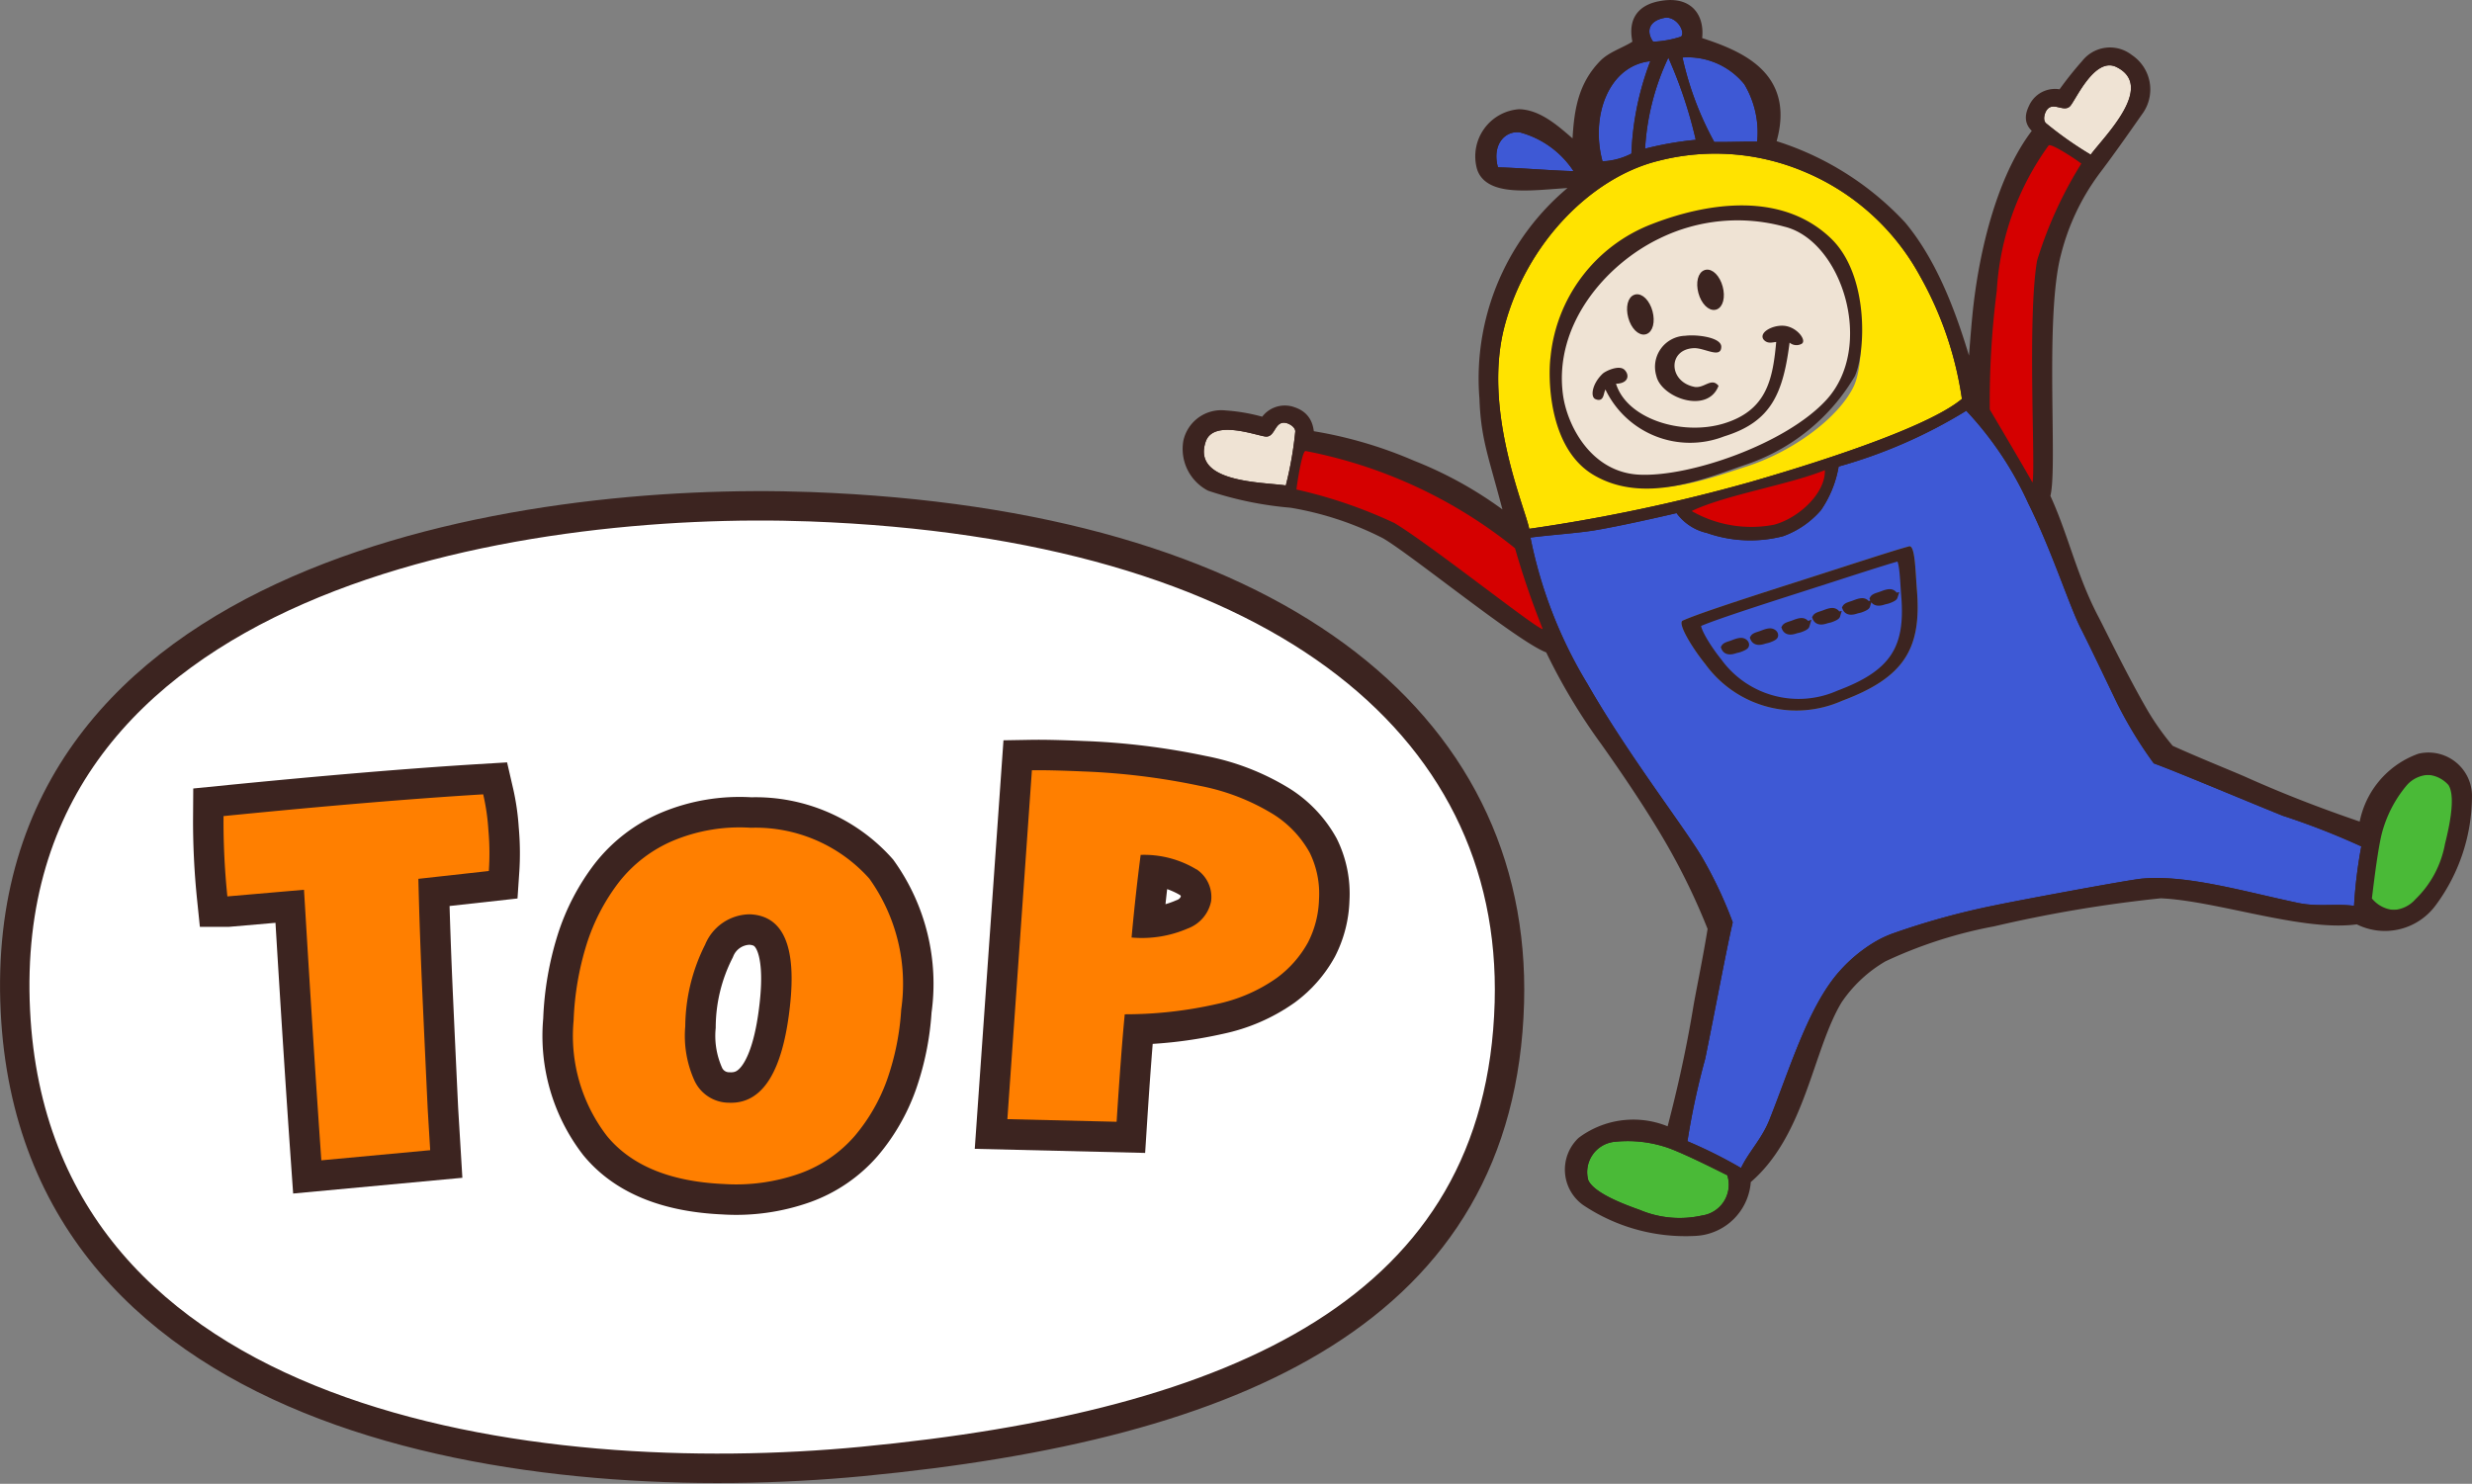
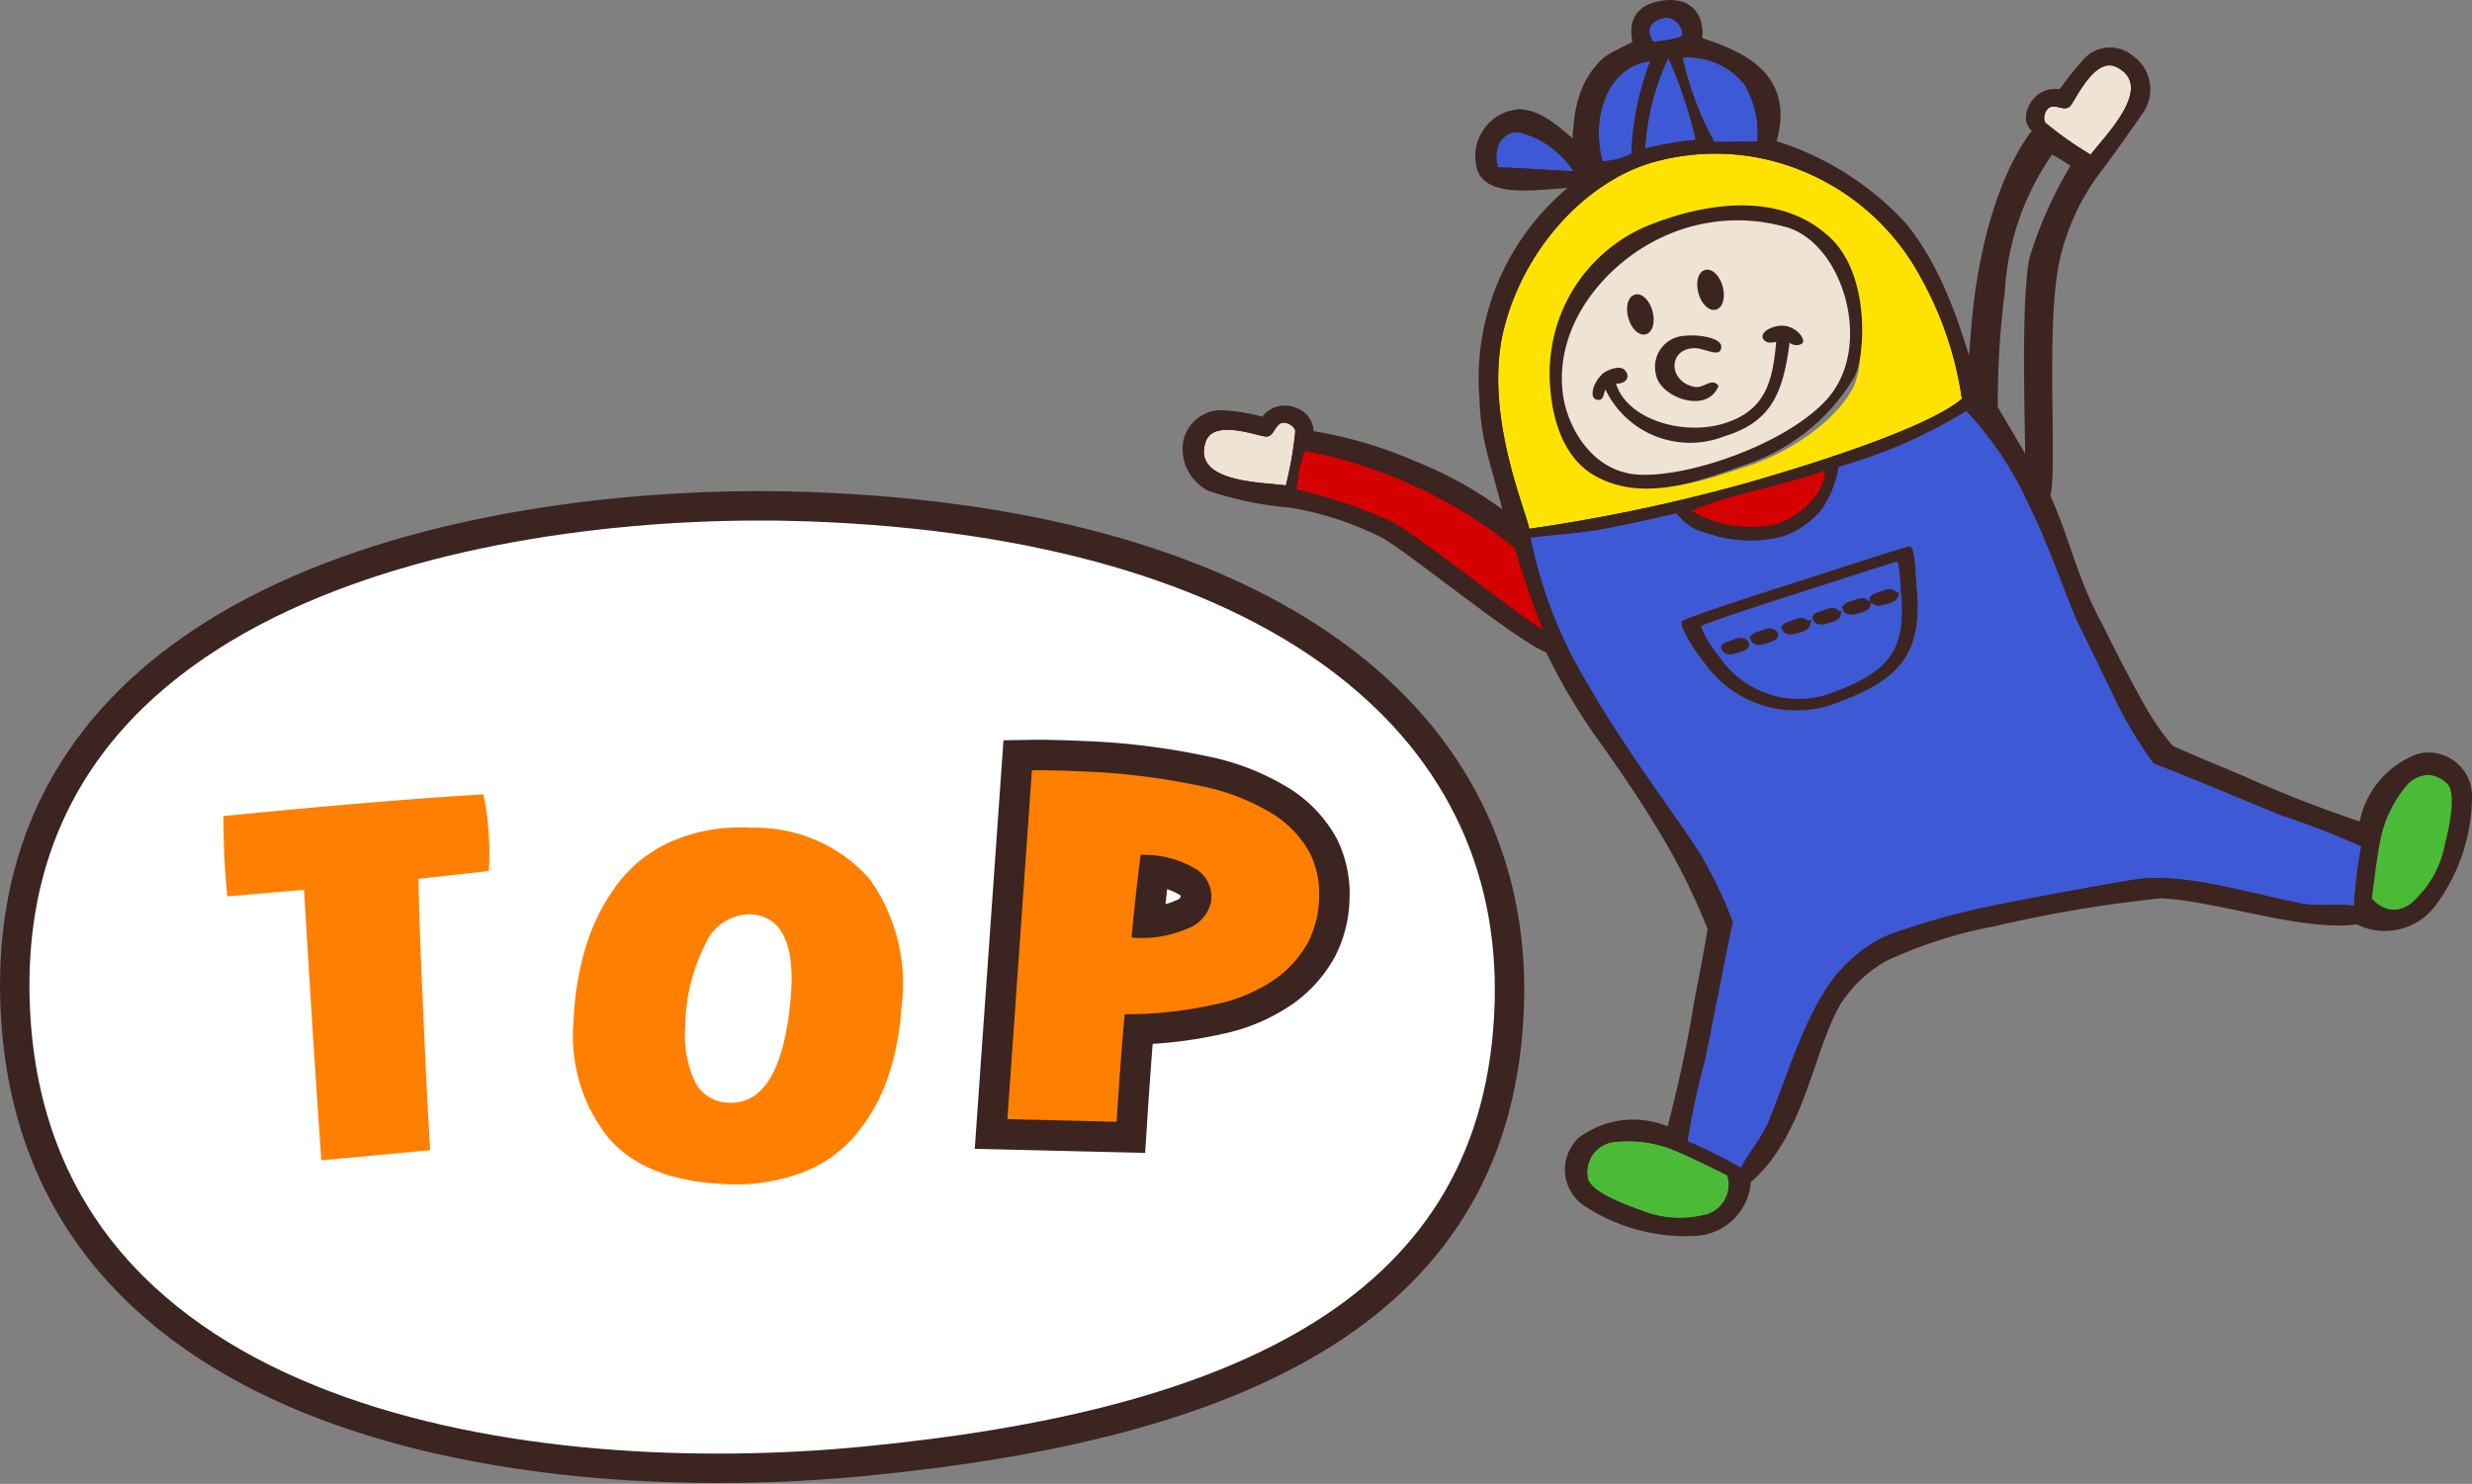
<svg xmlns="http://www.w3.org/2000/svg" width="117.669" height="70.64" viewBox="0 0 117.669 70.64">
  <rect x="0" y="0" width="117.669" height="70.64" fill="#808080" stroke="none" />
  <g id="グループ_1705" data-name="グループ 1705" transform="translate(-1005.716 -1143.613)">
    <g id="グループ_1704" data-name="グループ 1704">
      <g id="グループ_1676" data-name="グループ 1676" transform="translate(286.935 102.399)">
        <g id="グループ_1353" data-name="グループ 1353">
          <path id="パス_4243" data-name="パス 4243" d="M790.628,1088.944c.373-13.405-11.336-22.793-33.28-23.606-13.532-.5-38.865,3.084-37.835,24.013.984,19.974,24.876,22.915,40.3,21.439C777.723,1109.076,790.222,1103.574,790.628,1088.944Z" fill="#fff" stroke="#3c2420" stroke-linecap="round" stroke-linejoin="round" stroke-width="1.4" />
          <g id="グループ_1352" data-name="グループ 1352">
            <g id="グループ_1350" data-name="グループ 1350">
-               <path id="パス_4244" data-name="パス 4244" d="M729.421,1080.065q7.36-.733,12.361-1.035a10.366,10.366,0,0,1,.246,1.686,12.424,12.424,0,0,1,.022,1.964l-3.354.372q.06,2.6.207,5.837t.239,5.16l.116,1.922-5.181.482q-.342-4.852-.763-11.847l-.063-1.033-3.647.316A35.145,35.145,0,0,1,729.421,1080.065Z" fill="none" stroke="#3c2420" stroke-linecap="round" stroke-width="2.9" />
-               <path id="パス_4245" data-name="パス 4245" d="M761,1092.635a8.624,8.624,0,0,1-1.541,2.667,6.238,6.238,0,0,1-2.573,1.766,9.065,9.065,0,0,1-3.65.513q-3.825-.171-5.563-2.285a7.817,7.817,0,0,1-1.587-5.505,13.833,13.833,0,0,1,.619-3.624,9.575,9.575,0,0,1,1.529-2.945,6.485,6.485,0,0,1,2.607-1.993,8.212,8.212,0,0,1,3.679-.608,7.264,7.264,0,0,1,5.641,2.42,8.609,8.609,0,0,1,1.518,6.238A12.338,12.338,0,0,1,761,1092.635Zm-6.519-7.894a2.323,2.323,0,0,0-2.137,1.447,8.768,8.768,0,0,0-.944,3.887,5.169,5.169,0,0,0,.439,2.586,1.816,1.816,0,0,0,1.641,1.05q2.382.1,2.9-4.571Q756.866,1084.847,754.484,1084.741Z" fill="none" stroke="#3c2420" stroke-linecap="round" stroke-width="2.9" />
              <path id="パス_4246" data-name="パス 4246" d="M767.9,1077.884q.819-.014,2.407.055a32.786,32.786,0,0,1,5.574.684,10.442,10.442,0,0,1,3.509,1.355,5.042,5.042,0,0,1,1.73,1.821,4.43,4.43,0,0,1,.447,2.236,4.8,4.8,0,0,1-.521,2.039,5.24,5.24,0,0,1-1.494,1.7,7.7,7.7,0,0,1-2.861,1.24,19.7,19.7,0,0,1-4.371.487q-.171,1.752-.387,5.117l-5.2-.125Zm7.835,4.721a4.806,4.806,0,0,0-2.658-.692q-.249,1.917-.432,3.934a5.5,5.5,0,0,0,2.669-.428,1.754,1.754,0,0,0,1.115-1.29A1.581,1.581,0,0,0,775.738,1082.6Z" fill="none" stroke="#3c2420" stroke-linecap="round" stroke-width="2.9" />
            </g>
            <g id="グループ_1351" data-name="グループ 1351">
              <path id="パス_4247" data-name="パス 4247" d="M729.421,1080.065q7.36-.733,12.361-1.035a10.366,10.366,0,0,1,.246,1.686,12.424,12.424,0,0,1,.022,1.964l-3.354.372q.06,2.6.207,5.837t.239,5.16l.116,1.922-5.181.482q-.342-4.852-.763-11.847l-.063-1.033-3.647.316A35.145,35.145,0,0,1,729.421,1080.065Z" fill="#ff7f00" />
              <path id="パス_4248" data-name="パス 4248" d="M761,1092.635a8.624,8.624,0,0,1-1.541,2.667,6.238,6.238,0,0,1-2.573,1.766,9.065,9.065,0,0,1-3.65.513q-3.825-.171-5.563-2.285a7.817,7.817,0,0,1-1.587-5.505,13.833,13.833,0,0,1,.619-3.624,9.575,9.575,0,0,1,1.529-2.945,6.485,6.485,0,0,1,2.607-1.993,8.212,8.212,0,0,1,3.679-.608,7.264,7.264,0,0,1,5.641,2.42,8.609,8.609,0,0,1,1.518,6.238A12.338,12.338,0,0,1,761,1092.635Zm-6.519-7.894a2.323,2.323,0,0,0-2.137,1.447,8.768,8.768,0,0,0-.944,3.887,5.169,5.169,0,0,0,.439,2.586,1.816,1.816,0,0,0,1.641,1.05q2.382.1,2.9-4.571Q756.866,1084.847,754.484,1084.741Z" fill="#ff7f00" />
              <path id="パス_4249" data-name="パス 4249" d="M767.9,1077.884q.819-.014,2.407.055a32.786,32.786,0,0,1,5.574.684,10.442,10.442,0,0,1,3.509,1.355,5.042,5.042,0,0,1,1.73,1.821,4.43,4.43,0,0,1,.447,2.236,4.8,4.8,0,0,1-.521,2.039,5.24,5.24,0,0,1-1.494,1.7,7.7,7.7,0,0,1-2.861,1.24,19.7,19.7,0,0,1-4.371.487q-.171,1.752-.387,5.117l-5.2-.125Zm7.835,4.721a4.806,4.806,0,0,0-2.658-.692q-.249,1.917-.432,3.934a5.5,5.5,0,0,0,2.669-.428,1.754,1.754,0,0,0,1.115-1.29A1.581,1.581,0,0,0,775.738,1082.6Z" fill="#ff7f00" />
            </g>
          </g>
        </g>
        <g id="グループ_1354" data-name="グループ 1354">
          <path id="パス_4250" data-name="パス 4250" d="M836.064,1079.038a1.687,1.687,0,0,0-2.054-1.573,3.947,3.947,0,0,0-2.591,3.373c-1.835-.614-3.8-1.344-5.872-2.272-.57-.255-2.272-.934-3.583-1.532a12.852,12.852,0,0,1-1.272-1.777c-.979-1.678-2.1-4-2.356-4.484-1.084-2.057-1.478-4.042-2.366-5.924.411-.955-.276-8.445.533-11.571a11.3,11.3,0,0,1,1.91-4.04c.755-.992,1.652-2.287,2.021-2.812a1.586,1.586,0,0,0-.4-2.28,1.3,1.3,0,0,0-1.841.214,16.528,16.528,0,0,0-1.216,1.547.97.97,0,0,0-1.264.505c-.319.641.108.747.3,1-1.73,2.058-2.665,5.742-2.968,8.908-.171,1.788-.282,3.875-.335,3.813-.537-1.565-1.371-5.485-3.536-8.078a13.808,13.808,0,0,0-6.307-3.864c1.115-3.233-1.265-4.2-3.5-4.9.206-.806.005-1.944-1.547-1.641-1.232.24-1.036,1.16-.909,1.7-.409.391-1.251.6-1.665,1.014-1.176,1.186-1.185,2.644-1.266,4.216-.769-.552-1.77-1.747-2.882-1.782a1.865,1.865,0,0,0-1.658,2.29c.324,1.434,3.777.479,5.07.712a11.443,11.443,0,0,0-4.922,10.372c.071,2.114.518,2.859,1.357,6.287a18.366,18.366,0,0,0-5-2.955,19.98,19.98,0,0,0-4.975-1.427c-.044-.311,0-.878-.677-1.106a.969.969,0,0,0-1.251.535,8.356,8.356,0,0,0-1.956-.369,1.462,1.462,0,0,0-1.6,1.139,1.855,1.855,0,0,0,.953,1.944,16.359,16.359,0,0,0,3.818.783,15.573,15.573,0,0,1,4.5,1.477c1.262.685,6.856,5.265,7.9,5.477a27.774,27.774,0,0,0,2.66,4.462c.222.317,1.851,2.595,3.03,4.623l.037.063a31.382,31.382,0,0,1,2.076,4.289c-.224,1.424-.6,3.218-.7,3.834-.37,2.242-.845,4.282-1.345,6.151a3.949,3.949,0,0,0-4.243.3,1.689,1.689,0,0,0,.179,2.582,8.364,8.364,0,0,0,5.1,1.407,2.39,2.39,0,0,0,2.292-2.365c2.623-2.137,2.948-6.218,4.371-8.571a6.788,6.788,0,0,1,2.24-2.094,21.808,21.808,0,0,1,5.27-1.7,63.725,63.725,0,0,1,8-1.344c2.747.112,6.925,1.635,9.41,1.227a2.618,2.618,0,0,0,3.387-.75A8.362,8.362,0,0,0,836.064,1079.038Zm-45.98-29.857c-.289-1.055.308-1.748,1.037-1.667a4.423,4.423,0,0,1,2.559,1.847C792.69,1049.339,791.073,1049.2,790.084,1049.181Zm26.117-2.719c.3-.435.8.113,1.11-.187.256-.253,1.167-2.387,2.215-1.868,1.865.924-.575,3.287-1.228,4.17a17.211,17.211,0,0,1-2.124-1.494C816.008,1046.937,816.1,1046.607,816.2,1046.462Zm-2.372,8.592a13.063,13.063,0,0,1,2.468-6.915c.106-.13,1.357.7,1.556.865a19.332,19.332,0,0,0-2.107,4.623c-.474,2.811-.058,9.933-.219,10.561-.208-.4-2.032-3.481-2.032-3.481A41.933,41.933,0,0,1,813.829,1055.054Zm-12.016-9.828a4.481,4.481,0,0,1,.611,2.733c-.562-.013-1.481.026-2.043.013a15.016,15.016,0,0,1-1.512-4.021A3.472,3.472,0,0,1,801.813,1045.226Zm-2.312,2.645a15.594,15.594,0,0,0-2.413.421,11.7,11.7,0,0,1,1.107-4.333A21.475,21.475,0,0,1,799.5,1047.871Zm-1.4-5.82c.55.013.906.71.7.907a4.9,4.9,0,0,1-1.329.241C797.081,1042.633,797.346,1042.152,798.1,1042.051Zm-.761,2.078a13.753,13.753,0,0,0-.9,4.4,3.277,3.277,0,0,1-1.374.37C794.483,1046.763,795.341,1044.349,797.338,1044.129Zm-6.94,12.615c1.047-3.959,4.135-7.084,7.313-7.87a10.869,10.869,0,0,1,6.934.506,11.175,11.175,0,0,1,5.532,4.982,16.784,16.784,0,0,1,1.992,5.841c-1.41,1.188-5.723,2.7-10.092,3.963a81.918,81.918,0,0,1-10.505,2.223C791.394,1065.43,789.337,1060.759,790.4,1056.744Zm12.841,9.447a5.707,5.707,0,0,1-3.935-.648c1.595-.768,4.666-1.26,6.34-1.946C805.683,1064.674,804.435,1065.862,803.239,1066.191Zm-23.253-1.866c-1.086-.164-4.481-.114-3.814-2.084.376-1.108,2.527-.24,2.888-.243.427,0,.4-.745.918-.651.174.032.472.2.457.42A17.146,17.146,0,0,1,779.986,1064.325Zm5.147,1.779a22.555,22.555,0,0,0-4.642-1.586c.025-.259.269-1.862.435-1.833a22.693,22.693,0,0,1,9.969,4.629,39.366,39.366,0,0,0,1.319,3.844C792.038,1071.256,786.879,1067.139,785.133,1066.1Zm14.657,32.978a4.871,4.871,0,0,1-2.943-.263c-.548-.2-2.185-.768-2.467-1.428a1.452,1.452,0,0,1,1.214-1.815,5.877,5.877,0,0,1,2.676.316c.963.369,2.527,1.177,2.73,1.271A1.481,1.481,0,0,1,799.79,1099.082Zm31.045-14.745c-.867-.121-1.689.064-2.669-.141-2.549-.535-5.265-1.348-7.408-1.157-.617.05-5.913,1.041-6.957,1.26a35.974,35.974,0,0,0-4.91,1.347,4.959,4.959,0,0,0-.785.361c-.036.02-.072.04-.105.06h0a7.128,7.128,0,0,0-1.869,1.631c-1.342,1.683-2.163,4.4-3.123,6.818-.369.93-.977,1.513-1.354,2.3a22.536,22.536,0,0,0-2.551-1.274,35.4,35.4,0,0,1,.847-3.932c.477-2.34,1.019-5.255,1.309-6.488a20.015,20.015,0,0,0-1.377-2.952c-.162-.29-.41-.671-.717-1.123-1.172-1.722-3.223-4.486-4.822-7.277a21.533,21.533,0,0,1-2.712-6.967c.93-.122,2.214-.208,3.027-.34,1.1-.179,3.222-.656,3.927-.825a2.466,2.466,0,0,0,1.449.948,6.235,6.235,0,0,0,3.627.151,4.32,4.32,0,0,0,1.8-1.241,5.2,5.2,0,0,0,.84-2.075,23.823,23.823,0,0,0,6.074-2.655,16.246,16.246,0,0,1,2.951,4.405c1.136,2.286,1.965,4.918,2.512,5.978.4.77,1.61,3.331,1.762,3.626a20,20,0,0,0,1.7,2.777c1.189.438,3.918,1.594,6.133,2.488a35.351,35.351,0,0,1,3.747,1.462A22.6,22.6,0,0,0,830.835,1084.337Zm4.32-2.907a4.877,4.877,0,0,1-1.405,2.6,1.48,1.48,0,0,1-2.268-.05c.034-.221.223-1.971.446-2.978a5.872,5.872,0,0,1,1.213-2.406,1.453,1.453,0,0,1,2.184-.011C835.72,1079.184,835.293,1080.865,835.155,1081.43Z" fill="#3c2420" stroke="#3c2420" stroke-linecap="round" stroke-linejoin="round" stroke-width="0.769" />
          <path id="パス_4251" data-name="パス 4251" d="M802.077,1064.166c4.369-1.26,8.682-2.775,10.092-3.963a16.784,16.784,0,0,0-1.992-5.841,11.175,11.175,0,0,0-5.532-4.982,10.869,10.869,0,0,0-6.934-.506c-3.178.786-6.266,3.911-7.313,7.87-1.061,4.015,1,8.686,1.174,9.645A81.918,81.918,0,0,0,802.077,1064.166Zm-9.089-5.364a6.889,6.889,0,0,1,4.663-5.712c1.392-.5,5.554-1.793,8.258.619,1.761,1.571,1.608,4.873,1.111,5.9-.731,1.507-2.889,3.1-5.112,3.817-1.819.582-4.628,1.68-6.933.419C792.817,1062.66,792.885,1059.487,792.988,1058.8Z" fill="#ffe300" />
          <path id="パス_4252" data-name="パス 4252" d="M803.239,1066.191c1.2-.329,2.444-1.517,2.4-2.594-1.674.686-4.745,1.178-6.34,1.946A5.707,5.707,0,0,0,803.239,1066.191Z" fill="#d50000" stroke="#d50000" stroke-width="0.22" />
          <path id="パス_4253" data-name="パス 4253" d="M803.741,1051.95a8.493,8.493,0,0,0-6,.567c-2.567,1.237-5.07,4.131-4.622,7.493.2,1.484,1.357,3.75,3.693,3.861,2.432.114,7.007-1.476,8.939-3.572C808.125,1057.725,806.522,1052.633,803.741,1051.95Z" fill="#efe3d4" />
          <path id="パス_4254" data-name="パス 4254" d="M779.978,1061.347c-.522-.094-.491.649-.918.651-.361,0-2.512-.865-2.888.243-.667,1.97,2.728,1.92,3.814,2.084a17.146,17.146,0,0,0,.449-2.558C780.45,1061.548,780.152,1061.379,779.978,1061.347Z" fill="#efe3d4" />
          <path id="パス_4255" data-name="パス 4255" d="M798.27,1095.892a5.877,5.877,0,0,0-2.676-.316,1.452,1.452,0,0,0-1.214,1.815c.282.66,1.919,1.231,2.467,1.428a4.871,4.871,0,0,0,2.943.263,1.481,1.481,0,0,0,1.21-1.919C800.8,1097.069,799.233,1096.261,798.27,1095.892Z" fill="#4aba37" />
          <path id="パス_4256" data-name="パス 4256" d="M796.435,1048.524a13.753,13.753,0,0,1,.9-4.4c-2,.22-2.855,2.634-2.277,4.765A3.277,3.277,0,0,0,796.435,1048.524Z" fill="#3e59d5" />
          <path id="パス_4257" data-name="パス 4257" d="M780.926,1062.685c-.166-.029-.41,1.574-.435,1.833a22.555,22.555,0,0,1,4.642,1.586c1.746,1.035,6.905,5.152,7.081,5.054a39.366,39.366,0,0,1-1.319-3.844A22.693,22.693,0,0,0,780.926,1062.685Z" fill="#d50000" stroke="#d50000" stroke-width="0.22" />
          <path id="パス_4258" data-name="パス 4258" d="M791.121,1047.514c-.729-.081-1.326.612-1.037,1.667.989.023,2.606.158,3.6.18A4.423,4.423,0,0,0,791.121,1047.514Z" fill="#3e59d5" />
          <path id="パス_4259" data-name="パス 4259" d="M798.8,1042.958c.207-.2-.149-.894-.7-.907-.753.1-1.018.582-.63,1.148A4.9,4.9,0,0,0,798.8,1042.958Z" fill="#3e59d5" />
-           <path id="パス_4260" data-name="パス 4260" d="M815.746,1053.627a19.332,19.332,0,0,1,2.107-4.623c-.2-.167-1.45-.995-1.556-.865a13.063,13.063,0,0,0-2.468,6.915,41.933,41.933,0,0,0-.334,5.653s1.824,3.08,2.032,3.481C815.688,1063.56,815.272,1056.438,815.746,1053.627Z" fill="#d50000" stroke="#d50000" stroke-width="0.22" />
          <path id="パス_4261" data-name="パス 4261" d="M797.088,1048.292a15.594,15.594,0,0,1,2.413-.421,21.475,21.475,0,0,0-1.306-3.912A11.7,11.7,0,0,0,797.088,1048.292Z" fill="#3e59d5" />
          <path id="パス_4262" data-name="パス 4262" d="M802.424,1047.959a4.481,4.481,0,0,0-.611-2.733,3.472,3.472,0,0,0-2.944-1.275,15.016,15.016,0,0,0,1.512,4.021C800.943,1047.985,801.862,1047.946,802.424,1047.959Z" fill="#3e59d5" />
          <path id="パス_4263" data-name="パス 4263" d="M818.3,1048.577c.653-.883,3.093-3.246,1.228-4.17-1.048-.519-1.959,1.615-2.215,1.868-.3.3-.808-.248-1.11.187-.1.145-.193.475-.027.621A17.211,17.211,0,0,0,818.3,1048.577Z" fill="#efe3d4" />
          <path id="パス_4264" data-name="パス 4264" d="M821.3,1077.557a20,20,0,0,1-1.7-2.777c-.152-.3-1.364-2.856-1.762-3.626-.547-1.06-1.376-3.692-2.512-5.978a16.246,16.246,0,0,0-2.951-4.405,23.823,23.823,0,0,1-6.074,2.655,5.2,5.2,0,0,1-.84,2.075,4.32,4.32,0,0,1-1.8,1.241,6.235,6.235,0,0,1-3.627-.151,2.466,2.466,0,0,1-1.449-.948c-.705.169-2.825.646-3.927.825-.813.132-2.1.218-3.027.34a21.533,21.533,0,0,0,2.712,6.967c1.6,2.791,3.65,5.555,4.822,7.277.307.452.555.833.717,1.123a20.015,20.015,0,0,1,1.377,2.952c-.29,1.233-.832,4.148-1.309,6.488a35.4,35.4,0,0,0-.847,3.932,22.536,22.536,0,0,1,2.551,1.274c.377-.791.985-1.374,1.354-2.3.96-2.421,1.781-5.135,3.123-6.818a7.128,7.128,0,0,1,1.869-1.631h0c.033-.02.069-.04.105-.06a4.959,4.959,0,0,1,.785-.361,35.974,35.974,0,0,1,4.91-1.347c1.044-.219,6.34-1.21,6.957-1.26,2.143-.191,4.859.622,7.408,1.157.98.2,1.8.02,2.669.141a22.6,22.6,0,0,1,.345-2.83,35.351,35.351,0,0,0-3.747-1.462C825.218,1079.151,822.489,1077.995,821.3,1077.557Zm-14.842-2.978a5.349,5.349,0,0,1-6.5-1.747c-.668-.829-1.331-1.956-1.08-2.071.539-.248,2.212-.816,5.235-1.783,2.691-.86,4.768-1.548,5.542-1.754.286-.077.3,1.143.374,2.072C810.256,1072.1,809.425,1073.471,806.458,1074.579Z" fill="#3e59d5" />
          <path id="パス_4265" data-name="パス 4265" d="M809.118,1067.774c-.681.182-2.509.787-4.877,1.544-2.66.851-4.132,1.351-4.606,1.569-.22.1.363,1.093.951,1.822a4.707,4.707,0,0,0,5.72,1.537c2.61-.975,3.341-2.178,3.141-4.648C809.38,1068.78,809.369,1067.707,809.118,1067.774Zm-7.248,4.163c-.019.064-.221.138-.29.163s-.146.034-.224.06c-.166.056-.4.094-.483-.125.052-.086.213-.12.35-.169s.374-.157.514-.108C801.831,1071.79,801.892,1071.866,801.87,1071.937Zm1.383-.453c-.019.064-.221.138-.291.163s-.146.034-.223.06c-.166.055-.4.094-.484-.125.052-.087.214-.12.351-.169s.374-.157.514-.108C803.214,1071.337,803.275,1071.412,803.253,1071.484Zm1.5-.491c-.019.064-.221.138-.291.163s-.146.033-.223.059c-.166.056-.4.1-.484-.124.052-.087.214-.12.351-.169s.374-.157.514-.108C804.713,1070.846,804.773,1070.921,804.752,1070.993Zm1.461-.479c-.019.064-.221.138-.29.163s-.147.034-.223.059c-.166.056-.4.1-.484-.124.052-.087.213-.12.35-.169s.374-.157.514-.108C806.175,1070.367,806.235,1070.442,806.213,1070.514Zm1.423-.466c-.019.064-.221.138-.29.163s-.146.033-.223.059c-.166.056-.4.095-.484-.124.052-.087.213-.121.35-.17s.374-.156.514-.108C807.6,1069.9,807.658,1069.976,807.636,1070.048Zm1.31-.429c-.02.063-.222.138-.291.163s-.146.033-.223.059c-.166.056-.4.094-.484-.124.052-.087.214-.121.351-.17s.374-.156.513-.108C808.907,1069.472,808.967,1069.547,808.946,1069.619Z" fill="#3e59d5" stroke="#3c2420" stroke-width="0.329" />
          <path id="パス_4266" data-name="パス 4266" d="M833.343,1078.6a5.865,5.865,0,0,0-1.213,2.405c-.223,1.007-.412,2.758-.446,2.979a1.481,1.481,0,0,0,2.268.05,4.88,4.88,0,0,0,1.4-2.6c.137-.565.565-2.246.169-2.845A1.451,1.451,0,0,0,833.343,1078.6Z" fill="#4aba37" />
          <path id="パス_4267" data-name="パス 4267" d="M794.676,1063.781c2.359,1.384,5.239.171,7.1-.474a9.479,9.479,0,0,0,5.245-4.213c.51-1.127.673-4.763-1.129-6.491-2.765-2.651-7.033-1.221-8.459-.667a7.511,7.511,0,0,0-4.789,6.3C792.542,1058.99,792.466,1062.484,794.676,1063.781Zm3.066-11.264a8.493,8.493,0,0,1,6-.567c2.781.684,4.384,5.775,2.011,8.349-1.932,2.1-6.507,3.686-8.939,3.571-2.336-.11-3.495-2.376-3.693-3.86C792.672,1056.648,795.175,1053.754,797.742,1052.517Z" fill="#3c2420" stroke="#3c2420" stroke-width="0.117" />
          <path id="パス_4268" data-name="パス 4268" d="M795.211,1059.65a4.412,4.412,0,0,0,5.616,2.289c2.247-.692,2.788-2.027,3.1-4.538a.45.45,0,0,0,.582.135c.2-.095-.227-.73-.849-.76-.534-.025-1.114.334-.87.589.179.188.417.065.6.072-.163,1.827-.439,3.367-2.569,4-2,.594-4.7-.233-5.19-2.009.6.014.67-.328.447-.562s-.85.063-.972.179c-.487.465-.553,1.034-.363,1.118C795.137,1060.334,795.021,1059.832,795.211,1059.65Z" fill="#3c2420" stroke="#3c2420" stroke-linecap="round" stroke-linejoin="round" stroke-width="0.11" />
          <path id="パス_4269" data-name="パス 4269" d="M797.625,1059.112c.237,1.04,2.442,1.831,2.96.469-.338-.412-.656.114-1.125.055-1.276-.234-1.3-1.809-.038-1.848.5-.015,1.28.513,1.293-.06.011-.464-1.2-.6-1.711-.529A1.481,1.481,0,0,0,797.625,1059.112Z" fill="#3c2420" />
          <path id="パス_4270" data-name="パス 4270" d="M797.094,1057.023c.259-.069.367-.5.241-.967s-.438-.784-.7-.713-.368.5-.242.967S796.835,1057.093,797.094,1057.023Z" fill="#3c2420" stroke="#3c2420" stroke-width="0.22" />
          <path id="パス_4271" data-name="パス 4271" d="M800.434,1055.85c.26-.07.368-.5.241-.968s-.438-.783-.7-.712-.368.5-.242.967S800.175,1055.92,800.434,1055.85Z" fill="#3c2420" stroke="#3c2420" stroke-width="0.22" />
          <path id="パス_4272" data-name="パス 4272" d="M836.064,1079.038a1.687,1.687,0,0,0-2.054-1.573,3.947,3.947,0,0,0-2.591,3.373c-1.835-.614-3.8-1.344-5.872-2.272-.57-.255-2.272-.934-3.583-1.532a12.852,12.852,0,0,1-1.272-1.777c-.979-1.678-2.1-4-2.356-4.484-1.084-2.057-1.478-4.042-2.366-5.924.411-.955-.276-8.445.533-11.571a11.3,11.3,0,0,1,1.91-4.04c.755-.992,1.652-2.287,2.021-2.812a1.586,1.586,0,0,0-.4-2.28,1.3,1.3,0,0,0-1.841.214,16.528,16.528,0,0,0-1.216,1.547.97.97,0,0,0-1.264.505c-.319.641.108.747.3,1-1.73,2.058-2.665,5.742-2.968,8.908-.171,1.788-.282,3.875-.335,3.813-.537-1.565-1.371-5.485-3.536-8.078a13.808,13.808,0,0,0-6.307-3.864c1.115-3.233-1.265-4.2-3.5-4.9.206-.806.005-1.944-1.547-1.641-1.232.24-1.036,1.16-.909,1.7-.409.391-1.251.6-1.665,1.014-1.176,1.186-1.185,2.644-1.266,4.216-.769-.552-1.77-1.747-2.882-1.782a1.865,1.865,0,0,0-1.658,2.29c.324,1.434,3.777.479,5.07.712a11.443,11.443,0,0,0-4.922,10.372c.071,2.114.518,2.859,1.357,6.287a18.366,18.366,0,0,0-5-2.955,19.98,19.98,0,0,0-4.975-1.427c-.044-.311,0-.878-.677-1.106a.969.969,0,0,0-1.251.535,8.356,8.356,0,0,0-1.956-.369,1.462,1.462,0,0,0-1.6,1.139,1.855,1.855,0,0,0,.953,1.944,16.359,16.359,0,0,0,3.818.783,15.573,15.573,0,0,1,4.5,1.477c1.262.685,6.856,5.265,7.9,5.477a27.774,27.774,0,0,0,2.66,4.462c.222.317,1.851,2.595,3.03,4.623l.037.063a31.382,31.382,0,0,1,2.076,4.289c-.224,1.424-.6,3.218-.7,3.834-.37,2.242-.845,4.282-1.345,6.151a3.949,3.949,0,0,0-4.243.3,1.689,1.689,0,0,0,.179,2.582,8.364,8.364,0,0,0,5.1,1.407,2.39,2.39,0,0,0,2.292-2.365c2.623-2.137,2.948-6.218,4.371-8.571a6.788,6.788,0,0,1,2.24-2.094,21.808,21.808,0,0,1,5.27-1.7,63.725,63.725,0,0,1,8-1.344c2.747.112,6.925,1.635,9.41,1.227a2.618,2.618,0,0,0,3.387-.75A8.362,8.362,0,0,0,836.064,1079.038Zm-45.98-29.857c-.289-1.055.308-1.748,1.037-1.667a4.423,4.423,0,0,1,2.559,1.847C792.69,1049.339,791.073,1049.2,790.084,1049.181Zm26.117-2.719c.3-.435.8.113,1.11-.187.256-.253,1.167-2.387,2.215-1.868,1.865.924-.575,3.287-1.228,4.17a17.211,17.211,0,0,1-2.124-1.494C816.008,1046.937,816.1,1046.607,816.2,1046.462Zm-2.372,8.592a13.063,13.063,0,0,1,2.468-6.915c.106-.13,1.357.7,1.556.865a19.332,19.332,0,0,0-2.107,4.623c-.474,2.811-.058,9.933-.219,10.561-.208-.4-2.032-3.481-2.032-3.481A41.933,41.933,0,0,1,813.829,1055.054Zm-12.016-9.828a4.481,4.481,0,0,1,.611,2.733c-.562-.013-1.481.026-2.043.013a15.016,15.016,0,0,1-1.512-4.021A3.472,3.472,0,0,1,801.813,1045.226Zm-2.312,2.645a15.594,15.594,0,0,0-2.413.421,11.7,11.7,0,0,1,1.107-4.333A21.475,21.475,0,0,1,799.5,1047.871Zm-1.4-5.82c.55.013.906.71.7.907a4.9,4.9,0,0,1-1.329.241C797.081,1042.633,797.346,1042.152,798.1,1042.051Zm-.761,2.078a13.753,13.753,0,0,0-.9,4.4,3.277,3.277,0,0,1-1.374.37C794.483,1046.763,795.341,1044.349,797.338,1044.129Zm-6.94,12.615c1.047-3.959,4.135-7.084,7.313-7.87a10.869,10.869,0,0,1,6.934.506,11.175,11.175,0,0,1,5.532,4.982,16.784,16.784,0,0,1,1.992,5.841c-1.41,1.188-5.723,2.7-10.092,3.963a81.918,81.918,0,0,1-10.505,2.223C791.394,1065.43,789.337,1060.759,790.4,1056.744Zm12.841,9.447a5.707,5.707,0,0,1-3.935-.648c1.595-.768,4.666-1.26,6.34-1.946C805.683,1064.674,804.435,1065.862,803.239,1066.191Zm-23.253-1.866c-1.086-.164-4.481-.114-3.814-2.084.376-1.108,2.527-.24,2.888-.243.427,0,.4-.745.918-.651.174.032.472.2.457.42A17.146,17.146,0,0,1,779.986,1064.325Zm5.147,1.779a22.555,22.555,0,0,0-4.642-1.586c.025-.259.269-1.862.435-1.833a22.693,22.693,0,0,1,9.969,4.629,39.366,39.366,0,0,0,1.319,3.844C792.038,1071.256,786.879,1067.139,785.133,1066.1Zm14.657,32.978a4.871,4.871,0,0,1-2.943-.263c-.548-.2-2.185-.768-2.467-1.428a1.452,1.452,0,0,1,1.214-1.815,5.877,5.877,0,0,1,2.676.316c.963.369,2.527,1.177,2.73,1.271A1.481,1.481,0,0,1,799.79,1099.082Zm31.045-14.745c-.867-.121-1.689.064-2.669-.141-2.549-.535-5.265-1.348-7.408-1.157-.617.05-5.913,1.041-6.957,1.26a35.974,35.974,0,0,0-4.91,1.347,4.959,4.959,0,0,0-.785.361c-.036.02-.072.04-.105.06h0a7.128,7.128,0,0,0-1.869,1.631c-1.342,1.683-2.163,4.4-3.123,6.818-.369.93-.977,1.513-1.354,2.3a22.536,22.536,0,0,0-2.551-1.274,35.4,35.4,0,0,1,.847-3.932c.477-2.34,1.019-5.255,1.309-6.488a20.015,20.015,0,0,0-1.377-2.952c-.162-.29-.41-.671-.717-1.123-1.172-1.722-3.223-4.486-4.822-7.277a21.533,21.533,0,0,1-2.712-6.967c.93-.122,2.214-.208,3.027-.34,1.1-.179,3.222-.656,3.927-.825a2.466,2.466,0,0,0,1.449.948,6.235,6.235,0,0,0,3.627.151,4.32,4.32,0,0,0,1.8-1.241,5.2,5.2,0,0,0,.84-2.075,23.823,23.823,0,0,0,6.074-2.655,16.246,16.246,0,0,1,2.951,4.405c1.136,2.286,1.965,4.918,2.512,5.978.4.77,1.61,3.331,1.762,3.626a20,20,0,0,0,1.7,2.777c1.189.438,3.918,1.594,6.133,2.488a35.351,35.351,0,0,1,3.747,1.462A22.6,22.6,0,0,0,830.835,1084.337Zm4.32-2.907a4.877,4.877,0,0,1-1.405,2.6,1.48,1.48,0,0,1-2.268-.05c.034-.221.223-1.971.446-2.978a5.872,5.872,0,0,1,1.213-2.406,1.453,1.453,0,0,1,2.184-.011C835.72,1079.184,835.293,1080.865,835.155,1081.43Z" fill="#3c2420" />
          <path id="パス_4273" data-name="パス 4273" d="M801.737,1071.758c-.14-.049-.365.055-.514.108s-.3.083-.35.169c.087.219.317.181.483.125.078-.026.158-.037.224-.06s.271-.1.29-.163S801.831,1071.79,801.737,1071.758Z" fill="#3c2420" />
          <path id="パス_4274" data-name="パス 4274" d="M803.12,1071.305c-.14-.049-.365.054-.514.108s-.3.082-.351.169c.087.219.318.18.484.125.077-.026.158-.037.223-.06s.272-.1.291-.163S803.214,1071.337,803.12,1071.305Z" fill="#3c2420" />
          <path id="パス_4275" data-name="パス 4275" d="M804.619,1070.814c-.14-.049-.365.054-.514.108s-.3.082-.351.169c.087.219.318.18.484.124.077-.026.157-.036.223-.059s.272-.1.291-.163S804.713,1070.846,804.619,1070.814Z" fill="#3c2420" />
          <path id="パス_4276" data-name="パス 4276" d="M806.08,1070.335c-.14-.049-.365.054-.514.108s-.3.082-.35.169c.087.219.318.18.484.124.076-.025.157-.036.223-.059s.271-.1.29-.163S806.175,1070.367,806.08,1070.335Z" fill="#3c2420" />
-           <path id="パス_4277" data-name="パス 4277" d="M807.5,1069.868c-.14-.048-.365.055-.514.108s-.3.083-.35.17c.087.219.318.18.484.124.077-.026.157-.036.223-.059s.271-.1.29-.163S807.6,1069.9,807.5,1069.868Z" fill="#3c2420" />
          <path id="パス_4278" data-name="パス 4278" d="M808.812,1069.439c-.139-.048-.365.055-.513.108s-.3.083-.351.17c.087.218.318.18.484.124.077-.026.157-.036.223-.059s.271-.1.291-.163S808.907,1069.472,808.812,1069.439Z" fill="#3c2420" />
          <path id="パス_4279" data-name="パス 4279" d="M809.654,1067.224c-.774.206-2.851.894-5.542,1.754-3.023.967-4.7,1.535-5.235,1.783-.251.115.412,1.242,1.08,2.071a5.349,5.349,0,0,0,6.5,1.747c2.967-1.108,3.8-2.476,3.57-5.283C809.953,1068.367,809.94,1067.147,809.654,1067.224Zm-3.348,7.022a4.707,4.707,0,0,1-5.72-1.537c-.588-.729-1.171-1.721-.951-1.822.474-.218,1.946-.718,4.606-1.569,2.368-.757,4.2-1.362,4.877-1.544.251-.067.262,1.006.329,1.824C809.647,1072.068,808.916,1073.271,806.306,1074.246Z" fill="#3c2420" />
        </g>
      </g>
    </g>
  </g>
</svg>